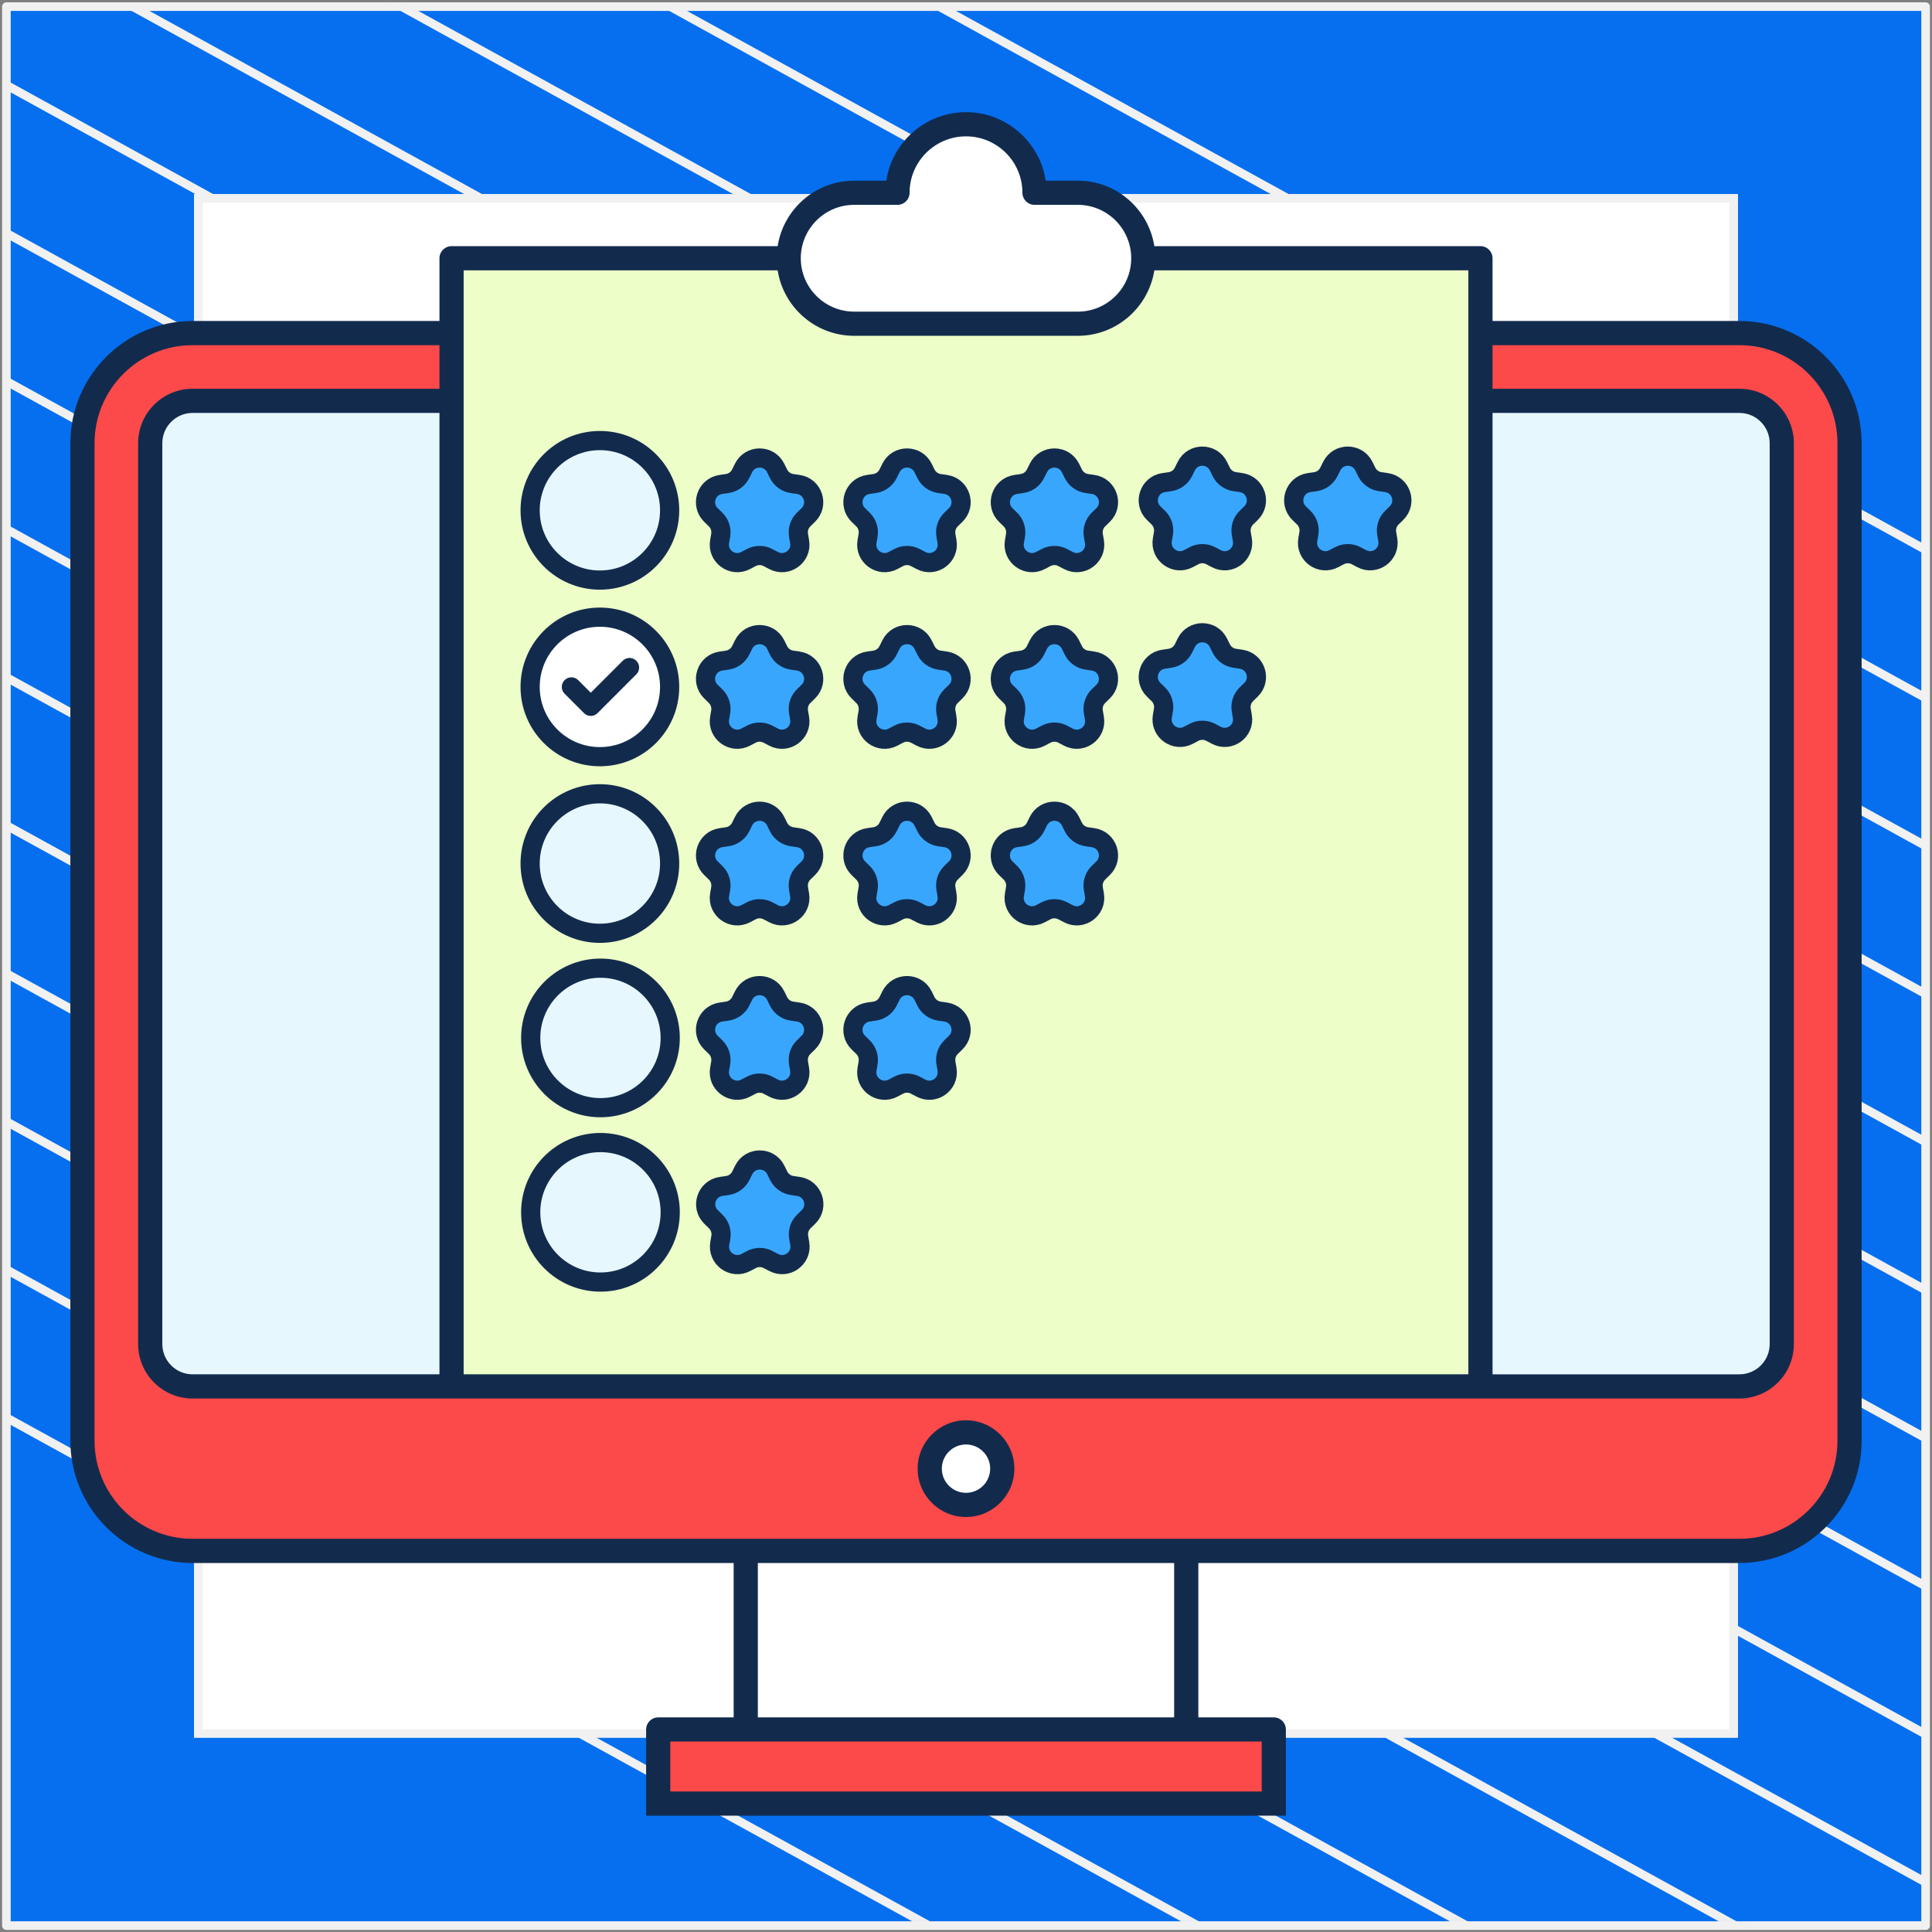
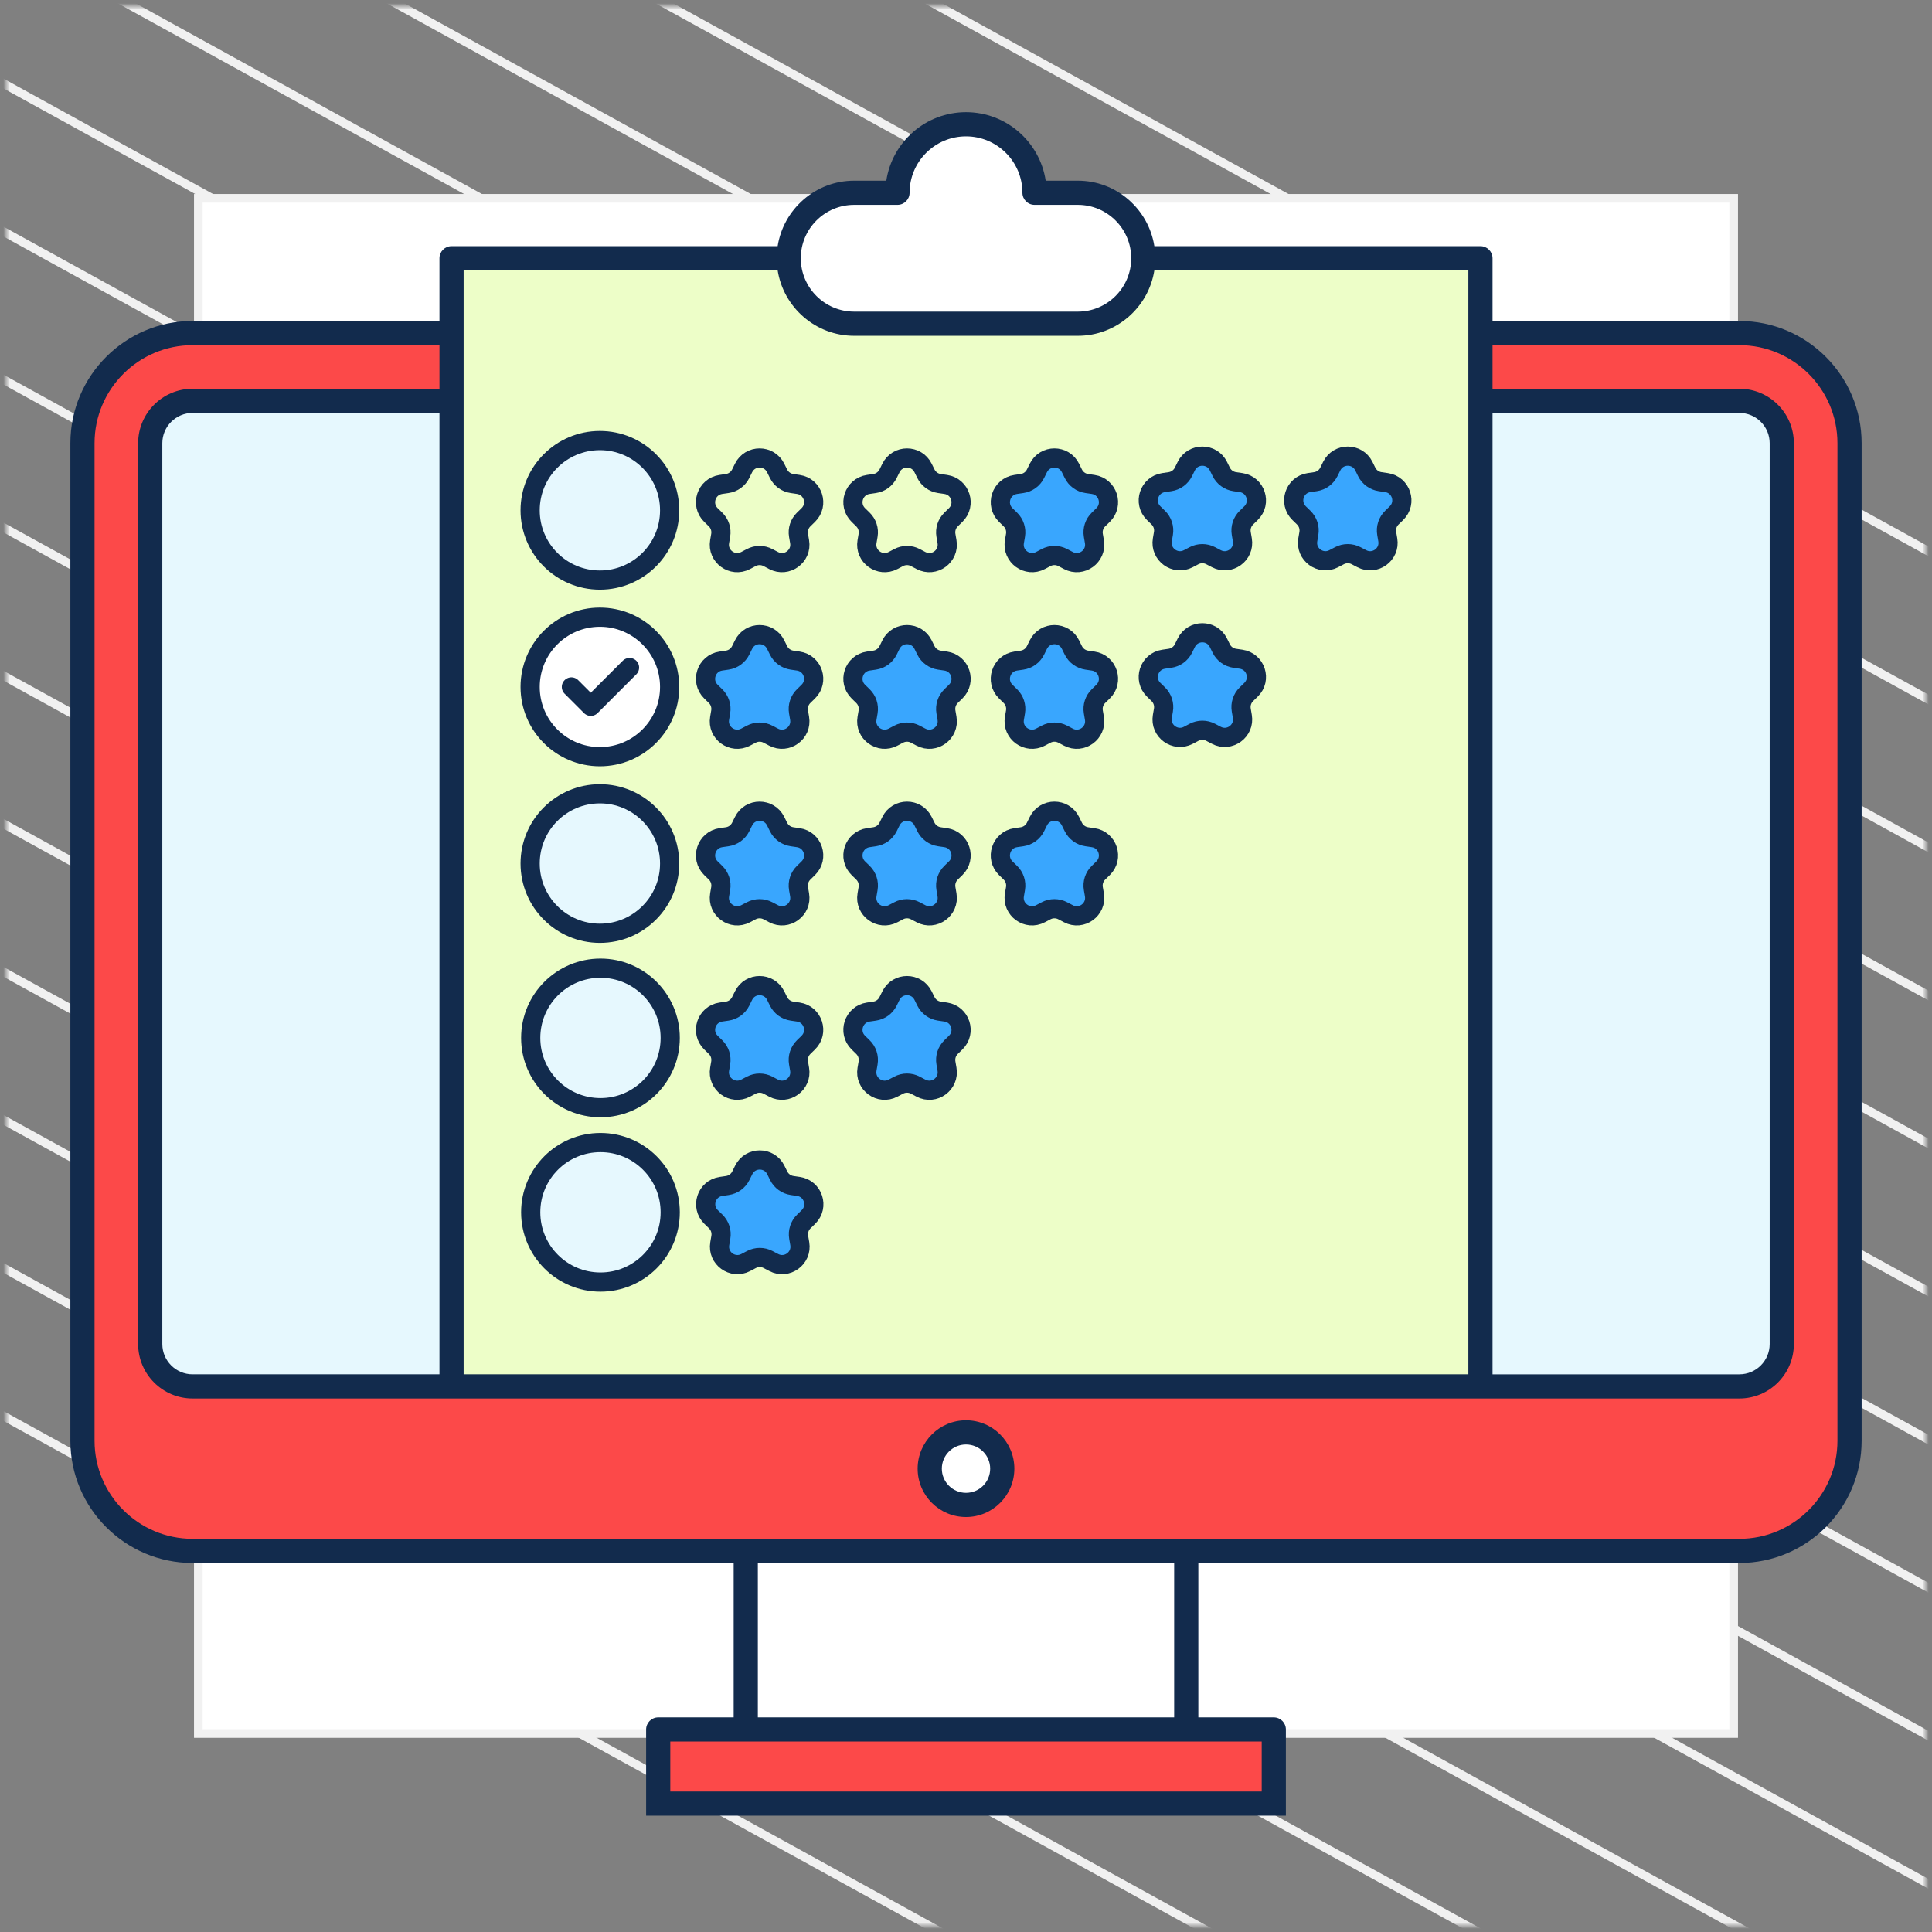
<svg xmlns="http://www.w3.org/2000/svg" width="302" height="302" viewBox="0 0 302 302" fill="none">
  <rect x="0" y="0" width="302" height="302" fill="#808080" stroke="none" />
-   <path d="M301 1.038H1V301H301V1.038Z" fill="#056FEF" stroke="#F1F1F1" stroke-width="1.346" stroke-linejoin="round" />
  <mask id="mask0_20_2185" style="mask-type:luminance" maskUnits="userSpaceOnUse" x="1" y="1" width="300" height="300">
    <path d="M301 1H1V300.962H301V1Z" fill="white" />
  </mask>
  <g mask="url(#mask0_20_2185)">
    <path d="M-285.023 64.085L219.795 342.086" stroke="#F1F1F1" stroke-width="1.346" stroke-miterlimit="10" />
    <path d="M-263.954 52.544L240.932 330.581" stroke="#F1F1F1" stroke-width="1.346" stroke-miterlimit="10" />
    <path d="M-242.819 41.04L261.999 319.04" stroke="#F1F1F1" stroke-width="1.346" stroke-miterlimit="10" />
    <path d="M-221.682 29.536L283.136 307.536" stroke="#F1F1F1" stroke-width="1.346" stroke-miterlimit="10" />
    <path d="M-200.545 18.032L304.272 296.032" stroke="#F1F1F1" stroke-width="1.346" stroke-miterlimit="10" />
    <path d="M-179.41 6.528L325.409 284.528" stroke="#F1F1F1" stroke-width="1.346" stroke-miterlimit="10" />
    <path d="M-158.273 -5.013L346.545 273.024" stroke="#F1F1F1" stroke-width="1.346" stroke-miterlimit="10" />
    <path d="M-137.205 -16.517L367.613 261.483" stroke="#F1F1F1" stroke-width="1.346" stroke-miterlimit="10" />
    <path d="M-116.069 -28.021L388.749 249.979" stroke="#F1F1F1" stroke-width="1.346" stroke-miterlimit="10" />
    <path d="M-94.932 -39.525L409.886 238.475" stroke="#F1F1F1" stroke-width="1.346" stroke-miterlimit="10" />
    <path d="M-73.796 -51.029L431.023 226.971" stroke="#F1F1F1" stroke-width="1.346" stroke-miterlimit="10" />
    <path d="M-52.659 -62.533L452.159 215.467" stroke="#F1F1F1" stroke-width="1.346" stroke-miterlimit="10" />
    <path d="M-31.591 -74.075L473.227 203.963" stroke="#F1F1F1" stroke-width="1.346" stroke-miterlimit="10" />
    <path d="M-10.454 -85.579L494.363 192.422" stroke="#F1F1F1" stroke-width="1.346" stroke-miterlimit="10" />
  </g>
  <path d="M271 31H31V270.975H271V31Z" fill="white" stroke="#F1F1F1" stroke-width="1.346" stroke-miterlimit="10" />
  <g clip-path="url(#clip0_20_2185)">
    <path d="M30.105 242.426C20.612 242.426 12.89 234.704 12.89 225.211V69.28C12.89 59.788 20.612 52.065 30.105 52.065H271.897C281.389 52.065 289.112 59.788 289.112 69.28V225.213C289.112 234.705 281.389 242.428 271.897 242.428H30.105V242.426Z" fill="#FC4949" />
    <path d="M278.517 210.096C278.517 213.738 275.537 216.717 271.895 216.717H30.105C26.462 216.717 23.483 213.738 23.483 210.096V69.281C23.483 65.639 26.462 62.659 30.105 62.659H271.897C275.539 62.659 278.518 65.639 278.518 69.281V210.096H278.517Z" fill="#E6F8FE" />
    <path d="M102.888 270.341H199.114V281.927H102.888V270.341Z" fill="#FC4949" />
    <path d="M116.57 242.427H185.429V270.341H116.57V242.427Z" fill="white" />
    <path d="M151 235.241C154.131 235.241 156.669 232.703 156.669 229.572C156.669 226.441 154.131 223.903 151 223.903C147.869 223.903 145.331 226.441 145.331 229.572C145.331 232.703 147.869 235.241 151 235.241Z" fill="white" />
    <path d="M70.733 39.933H231.267V216.333H70.733V39.933Z" fill="#EDFEC8" />
    <path d="M168.479 30.131H161.708C161.708 24.218 156.913 19.423 151 19.423C145.087 19.423 140.292 24.218 140.292 30.131H133.52C127.868 30.131 123.285 34.714 123.285 40.367C123.285 46.02 127.868 50.603 133.52 50.603H168.479C174.132 50.603 178.715 46.02 178.715 40.367C178.715 34.714 174.132 30.131 168.479 30.131Z" fill="white" />
    <path d="M151 237.131C155.169 237.131 158.559 233.741 158.559 229.572C158.559 225.403 155.169 222.013 151 222.013C146.831 222.013 143.441 225.403 143.441 229.572C143.441 233.741 146.831 237.131 151 237.131ZM151 225.793C153.084 225.793 154.779 227.488 154.779 229.572C154.779 231.656 153.084 233.351 151 233.351C148.916 233.351 147.221 231.656 147.221 229.572C147.221 227.488 148.916 225.793 151 225.793Z" fill="#122B4D" />
    <path d="M100.998 283.818H102.886H199.112H201.002V280.039V270.341C201.002 269.298 200.156 268.451 199.112 268.451H187.318V244.318H271.897C282.43 244.318 291 235.747 291 225.213V69.28C291 58.746 282.43 50.176 271.897 50.176H233.306V40.367C233.306 39.324 232.46 38.477 231.417 38.477H180.442C179.53 32.687 174.521 28.242 168.48 28.242H163.457C162.542 22.187 157.305 17.533 151 17.533C144.695 17.533 139.458 22.187 138.543 28.242H133.52C127.479 28.242 122.47 32.687 121.558 38.477H70.583C69.54 38.477 68.694 39.324 68.694 40.367V50.176H30.103C19.57 50.176 11 58.746 11 69.28V225.213C11 235.747 19.57 244.318 30.103 244.318H114.682V268.451H102.888C101.844 268.451 100.998 269.298 100.998 270.341V280.039V283.818ZM233.306 64.549H271.897C274.504 64.549 276.627 66.671 276.627 69.28V210.096C276.627 212.705 274.504 214.827 271.897 214.827H233.306V64.549ZM133.52 32.021H140.292C141.335 32.021 142.182 31.174 142.182 30.131C142.182 25.27 146.139 21.313 151 21.313C155.862 21.313 159.819 25.27 159.819 30.131C159.819 31.174 160.665 32.021 161.708 32.021H168.48C173.082 32.021 176.826 35.765 176.826 40.367C176.826 44.969 173.082 48.713 168.48 48.713H133.52C128.918 48.713 125.174 44.969 125.174 40.367C125.174 35.765 128.918 32.021 133.52 32.021ZM72.473 42.257H121.558C122.47 48.047 127.479 52.492 133.52 52.492H168.48C174.521 52.492 179.53 48.047 180.442 42.257H229.527V214.826H72.473V42.257ZM30.103 214.827C27.496 214.827 25.373 212.705 25.373 210.096V69.28C25.373 66.671 27.496 64.549 30.103 64.549H68.694V214.826H30.103V214.827ZM14.779 225.213V69.28C14.779 60.83 21.654 53.955 30.103 53.955H68.694V60.769H30.103C25.411 60.769 21.593 64.587 21.593 69.28V210.096C21.593 214.789 25.411 218.607 30.103 218.607H79.917H222.083H271.897C276.589 218.607 280.406 214.789 280.406 210.096V69.28C280.406 64.587 276.589 60.769 271.897 60.769H233.306V53.955H271.897C280.346 53.955 287.221 60.83 287.221 69.28V225.213C287.221 233.664 280.346 240.538 271.897 240.538H185.429H116.571H30.103C21.654 240.538 14.779 233.664 14.779 225.213ZM118.461 244.318H183.539V268.451H118.461V244.318ZM104.777 272.231H116.571H185.429H197.223V280.039H104.777V272.231Z" fill="#122B4D" />
    <path d="M93.861 145.887C99.883 145.887 104.764 141.005 104.764 134.984C104.764 128.962 99.883 124.08 93.861 124.08C87.839 124.08 82.957 128.962 82.957 134.984C82.957 141.005 87.839 145.887 93.861 145.887Z" fill="#E6F8FE" />
    <path d="M93.861 118.28C99.883 118.28 104.764 113.399 104.764 107.377C104.764 101.355 99.883 96.473 93.861 96.473C87.839 96.473 82.957 101.355 82.957 107.377C82.957 113.399 87.839 118.28 93.861 118.28Z" fill="white" />
    <path d="M93.861 90.674C99.883 90.674 104.764 85.792 104.764 79.77C104.764 73.748 99.883 68.867 93.861 68.867C87.839 68.867 82.957 73.748 82.957 79.77C82.957 85.792 87.839 90.674 93.861 90.674Z" fill="#E6F8FE" />
    <path d="M167.332 128.367L167.775 129.265C168.183 130.091 168.971 130.664 169.884 130.797L170.874 130.941C173.171 131.274 174.088 134.097 172.426 135.718L171.709 136.416C171.049 137.059 170.748 137.986 170.904 138.895L171.073 139.881C171.466 142.169 169.064 143.914 167.01 142.833L166.124 142.368C165.308 141.939 164.333 141.939 163.517 142.368L162.632 142.833C160.577 143.914 158.176 142.169 158.568 139.881L158.737 138.895C158.893 137.986 158.592 137.059 157.932 136.416L157.215 135.718C155.553 134.097 156.47 131.274 158.768 130.941L159.758 130.797C160.67 130.664 161.459 130.091 161.866 129.265L162.309 128.367C163.337 126.285 166.305 126.285 167.332 128.367Z" fill="#39A6FE" />
    <path d="M167.332 100.76L167.775 101.658C168.183 102.484 168.971 103.057 169.884 103.19L170.874 103.334C173.171 103.668 174.088 106.491 172.426 108.111L171.709 108.809C171.049 109.453 170.748 110.38 170.904 111.288L171.073 112.274C171.466 114.562 169.064 116.307 167.01 115.227L166.124 114.761C165.308 114.332 164.333 114.332 163.517 114.761L162.632 115.227C160.577 116.307 158.176 114.562 158.568 112.274L158.737 111.288C158.893 110.38 158.592 109.453 157.932 108.809L157.215 108.111C155.553 106.491 156.47 103.668 158.768 103.334L159.758 103.19C160.67 103.057 161.459 102.484 161.866 101.658L162.309 100.76C163.337 98.679 166.305 98.679 167.332 100.76Z" fill="#39A6FE" />
    <path d="M167.332 73.154L167.775 74.051C168.183 74.878 168.971 75.451 169.884 75.583L170.874 75.727C173.171 76.061 174.088 78.884 172.426 80.504L171.709 81.203C171.049 81.846 170.748 82.773 170.904 83.681L171.073 84.668C171.466 86.956 169.064 88.7 167.01 87.62L166.124 87.154C165.308 86.725 164.333 86.725 163.517 87.154L162.632 87.62C160.577 88.7 158.176 86.955 158.568 84.668L158.737 83.681C158.893 82.773 158.592 81.846 157.932 81.203L157.215 80.504C155.553 78.884 156.47 76.061 158.768 75.727L159.758 75.583C160.67 75.451 161.459 74.878 161.866 74.051L162.309 73.154C163.337 71.072 166.305 71.072 167.332 73.154Z" fill="#39A6FE" />
-     <path d="M190.456 100.471L190.899 101.368C191.307 102.195 192.095 102.767 193.007 102.9L193.998 103.044C196.295 103.378 197.212 106.201 195.55 107.821L194.833 108.519C194.173 109.163 193.872 110.09 194.028 110.998L194.197 111.985C194.589 114.272 192.188 116.017 190.133 114.937L189.248 114.471C188.432 114.042 187.457 114.042 186.641 114.471L185.755 114.937C183.701 116.017 181.299 114.272 181.692 111.985L181.861 110.998C182.017 110.09 181.716 109.163 181.056 108.519L180.339 107.821C178.677 106.201 179.594 103.378 181.891 103.044L182.881 102.9C183.794 102.768 184.582 102.195 184.99 101.368L185.433 100.471C186.46 98.389 189.428 98.389 190.456 100.471Z" fill="#39A6FE" />
+     <path d="M190.456 100.471L190.899 101.368C191.307 102.195 192.095 102.767 193.007 102.9C196.295 103.378 197.212 106.201 195.55 107.821L194.833 108.519C194.173 109.163 193.872 110.09 194.028 110.998L194.197 111.985C194.589 114.272 192.188 116.017 190.133 114.937L189.248 114.471C188.432 114.042 187.457 114.042 186.641 114.471L185.755 114.937C183.701 116.017 181.299 114.272 181.692 111.985L181.861 110.998C182.017 110.09 181.716 109.163 181.056 108.519L180.339 107.821C178.677 106.201 179.594 103.378 181.891 103.044L182.881 102.9C183.794 102.768 184.582 102.195 184.99 101.368L185.433 100.471C186.46 98.389 189.428 98.389 190.456 100.471Z" fill="#39A6FE" />
    <path d="M190.456 72.864L190.899 73.761C191.307 74.588 192.095 75.161 193.007 75.293L193.998 75.437C196.295 75.771 197.212 78.594 195.55 80.214L194.833 80.912C194.173 81.556 193.872 82.483 194.028 83.391L194.197 84.378C194.589 86.666 192.188 88.41 190.133 87.33L189.248 86.864C188.432 86.436 187.457 86.436 186.641 86.864L185.755 87.33C183.701 88.41 181.299 86.665 181.692 84.378L181.861 83.391C182.017 82.483 181.716 81.556 181.056 80.912L180.339 80.214C178.677 78.594 179.594 75.771 181.891 75.437L182.881 75.293C183.794 75.161 184.582 74.588 184.99 73.761L185.433 72.864C186.46 70.782 189.428 70.782 190.456 72.864Z" fill="#39A6FE" />
    <path d="M213.191 72.864L213.633 73.761C214.041 74.588 214.83 75.161 215.742 75.293L216.732 75.437C219.03 75.771 219.947 78.594 218.284 80.214L217.568 80.912C216.908 81.556 216.607 82.483 216.763 83.391L216.932 84.378C217.324 86.666 214.923 88.41 212.868 87.33L211.982 86.864C211.167 86.436 210.192 86.436 209.376 86.864L208.49 87.33C206.436 88.41 204.034 86.665 204.427 84.378L204.596 83.391C204.752 82.483 204.451 81.556 203.79 80.912L203.074 80.214C201.412 78.594 202.329 75.771 204.626 75.437L205.616 75.293C206.529 75.161 207.317 74.588 207.725 73.761L208.168 72.864C209.195 70.782 212.163 70.782 213.191 72.864Z" fill="#39A6FE" />
    <path d="M144.291 128.367L144.733 129.265C145.141 130.091 145.93 130.664 146.842 130.797L147.832 130.941C150.13 131.274 151.047 134.097 149.384 135.718L148.668 136.416C148.008 137.059 147.707 137.986 147.863 138.895L148.032 139.881C148.424 142.169 146.023 143.914 143.968 142.833L143.082 142.368C142.266 141.939 141.292 141.939 140.476 142.368L139.59 142.833C137.536 143.914 135.134 142.169 135.527 139.881L135.696 138.895C135.852 137.986 135.55 137.059 134.89 136.416L134.174 135.718C132.512 134.097 133.429 131.274 135.726 130.941L136.716 130.797C137.629 130.664 138.417 130.091 138.825 129.265L139.268 128.367C140.295 126.285 143.263 126.285 144.291 128.367Z" fill="#39A6FE" />
    <path d="M144.291 100.76L144.733 101.658C145.141 102.484 145.93 103.057 146.842 103.19L147.832 103.334C150.13 103.668 151.047 106.491 149.384 108.111L148.668 108.809C148.008 109.453 147.707 110.38 147.863 111.288L148.032 112.274C148.424 114.562 146.023 116.307 143.968 115.227L143.082 114.761C142.266 114.332 141.292 114.332 140.476 114.761L139.59 115.227C137.536 116.307 135.134 114.562 135.527 112.274L135.696 111.288C135.852 110.38 135.55 109.453 134.89 108.809L134.174 108.111C132.512 106.491 133.429 103.668 135.726 103.334L136.716 103.19C137.629 103.057 138.417 102.484 138.825 101.658L139.268 100.76C140.295 98.679 143.263 98.679 144.291 100.76Z" fill="#39A6FE" />
-     <path d="M144.291 73.154L144.733 74.051C145.141 74.878 145.93 75.451 146.842 75.583L147.832 75.727C150.13 76.061 151.047 78.884 149.384 80.504L148.668 81.203C148.008 81.846 147.707 82.773 147.863 83.681L148.032 84.668C148.424 86.956 146.023 88.7 143.968 87.62L143.082 87.154C142.266 86.725 141.292 86.725 140.476 87.154L139.59 87.62C137.536 88.7 135.134 86.955 135.527 84.668L135.696 83.681C135.852 82.773 135.55 81.846 134.89 81.203L134.174 80.504C132.512 78.884 133.429 76.061 135.726 75.727L136.716 75.583C137.629 75.451 138.417 74.878 138.825 74.051L139.268 73.154C140.295 71.072 143.263 71.072 144.291 73.154Z" fill="#39A6FE" />
    <path d="M121.249 128.367L121.692 129.265C122.1 130.091 122.889 130.664 123.801 130.797L124.791 130.941C127.088 131.274 128.005 134.097 126.343 135.718L125.627 136.416C124.967 137.059 124.665 137.986 124.821 138.895L124.99 139.881C125.383 142.169 122.981 143.914 120.927 142.833L120.041 142.368C119.225 141.939 118.251 141.939 117.435 142.368L116.549 142.833C114.494 143.914 112.093 142.169 112.485 139.881L112.654 138.895C112.81 137.986 112.509 137.059 111.849 136.416L111.133 135.718C109.47 134.097 110.387 131.274 112.685 130.941L113.675 130.797C114.587 130.664 115.376 130.091 115.784 129.265L116.226 128.367C117.254 126.285 120.222 126.285 121.249 128.367Z" fill="#39A6FE" />
    <path d="M121.249 100.76L121.692 101.658C122.1 102.484 122.889 103.057 123.801 103.19L124.791 103.334C127.088 103.668 128.005 106.491 126.343 108.111L125.627 108.809C124.967 109.453 124.665 110.38 124.821 111.288L124.99 112.274C125.383 114.562 122.981 116.307 120.927 115.227L120.041 114.761C119.225 114.332 118.251 114.332 117.435 114.761L116.549 115.227C114.494 116.307 112.093 114.562 112.485 112.274L112.654 111.288C112.81 110.38 112.509 109.453 111.849 108.809L111.133 108.111C109.47 106.491 110.387 103.668 112.685 103.334L113.675 103.19C114.587 103.057 115.376 102.484 115.784 101.658L116.226 100.76C117.254 98.679 120.222 98.679 121.249 100.76Z" fill="#39A6FE" />
-     <path d="M121.249 73.154L121.692 74.051C122.1 74.878 122.889 75.451 123.801 75.583L124.791 75.727C127.088 76.061 128.005 78.884 126.343 80.504L125.627 81.203C124.967 81.846 124.665 82.773 124.821 83.681L124.99 84.668C125.383 86.956 122.981 88.7 120.927 87.62L120.041 87.154C119.225 86.725 118.251 86.725 117.435 87.154L116.549 87.62C114.494 88.7 112.093 86.955 112.485 84.668L112.654 83.681C112.81 82.773 112.509 81.846 111.849 81.203L111.133 80.504C109.47 78.884 110.387 76.061 112.685 75.727L113.675 75.583C114.587 75.451 115.376 74.878 115.784 74.051L116.226 73.154C117.254 71.072 120.222 71.072 121.249 73.154Z" fill="#39A6FE" />
    <path d="M93.861 173.146C99.883 173.146 104.764 168.264 104.764 162.242C104.764 156.221 99.883 151.339 93.861 151.339C87.839 151.339 82.957 156.221 82.957 162.242C82.957 168.264 87.839 173.146 93.861 173.146Z" fill="#E6F8FE" />
    <path d="M144.291 155.626L144.733 156.523C145.141 157.35 145.93 157.923 146.842 158.055L147.832 158.199C150.13 158.533 151.047 161.356 149.384 162.976L148.668 163.675C148.008 164.318 147.707 165.245 147.863 166.154L148.032 167.14C148.424 169.428 146.023 171.172 143.968 170.092L143.082 169.627C142.266 169.198 141.292 169.198 140.476 169.627L139.59 170.092C137.536 171.172 135.134 169.428 135.527 167.14L135.696 166.154C135.852 165.245 135.55 164.318 134.89 163.675L134.174 162.976C132.512 161.356 133.429 158.533 135.726 158.199L136.716 158.055C137.629 157.923 138.417 157.35 138.825 156.523L139.268 155.626C140.295 153.544 143.263 153.544 144.291 155.626Z" fill="#39A6FE" />
    <path d="M121.249 155.626L121.692 156.523C122.1 157.35 122.889 157.923 123.801 158.055L124.791 158.199C127.088 158.533 128.005 161.356 126.343 162.976L125.627 163.675C124.967 164.318 124.665 165.245 124.821 166.154L124.99 167.14C125.383 169.428 122.981 171.172 120.927 170.092L120.041 169.627C119.225 169.198 118.251 169.198 117.435 169.627L116.549 170.092C114.494 171.172 112.093 169.428 112.485 167.14L112.654 166.154C112.81 165.245 112.509 164.318 111.849 163.675L111.133 162.976C109.47 161.356 110.387 158.533 112.685 158.199L113.675 158.055C114.587 157.923 115.376 157.35 115.784 156.523L116.226 155.626C117.254 153.544 120.222 153.544 121.249 155.626Z" fill="#39A6FE" />
    <path d="M93.861 200.405C99.883 200.405 104.764 195.523 104.764 189.501C104.764 183.479 99.883 178.598 93.861 178.598C87.839 178.598 82.957 183.479 82.957 189.501C82.957 195.523 87.839 200.405 93.861 200.405Z" fill="#E6F8FE" />
    <path d="M121.249 182.884L121.692 183.782C122.1 184.609 122.889 185.181 123.801 185.314L124.791 185.458C127.088 185.792 128.005 188.615 126.343 190.235L125.627 190.933C124.967 191.577 124.665 192.504 124.821 193.412L124.99 194.398C125.383 196.686 122.981 198.431 120.927 197.351L120.041 196.885C119.225 196.456 118.251 196.456 117.435 196.885L116.549 197.351C114.494 198.431 112.093 196.686 112.485 194.398L112.654 193.412C112.81 192.504 112.509 191.577 111.849 190.933L111.133 190.235C109.47 188.615 110.387 185.792 112.685 185.458L113.675 185.314C114.587 185.181 115.376 184.609 115.784 183.782L116.226 182.884C117.254 180.803 120.222 180.803 121.249 182.884Z" fill="#39A6FE" />
    <path d="M167.332 128.367L167.775 129.265C168.183 130.091 168.971 130.664 169.884 130.797L170.874 130.941C173.171 131.274 174.088 134.097 172.426 135.718L171.709 136.416C171.049 137.059 170.748 137.986 170.904 138.895L171.073 139.881C171.466 142.169 169.064 143.914 167.01 142.833L166.124 142.368C165.308 141.939 164.333 141.939 163.517 142.368L162.632 142.833C160.577 143.914 158.176 142.169 158.568 139.881L158.737 138.895C158.893 137.986 158.592 137.059 157.932 136.416L157.215 135.718C155.553 134.097 156.47 131.274 158.768 130.941L159.758 130.797C160.67 130.664 161.459 130.091 161.866 129.265L162.309 128.367C163.337 126.285 166.305 126.285 167.332 128.367Z" stroke="#122B4D" stroke-width="3" stroke-miterlimit="10" stroke-linecap="round" stroke-linejoin="round" />
    <path d="M167.332 100.76L167.775 101.658C168.183 102.484 168.971 103.057 169.884 103.19L170.874 103.334C173.171 103.668 174.088 106.491 172.426 108.111L171.709 108.809C171.049 109.453 170.748 110.38 170.904 111.288L171.073 112.274C171.466 114.562 169.064 116.307 167.01 115.227L166.124 114.761C165.308 114.332 164.333 114.332 163.517 114.761L162.632 115.227C160.577 116.307 158.176 114.562 158.568 112.274L158.737 111.288C158.893 110.38 158.592 109.453 157.932 108.809L157.215 108.111C155.553 106.491 156.47 103.668 158.768 103.334L159.758 103.19C160.67 103.057 161.459 102.484 161.866 101.658L162.309 100.76C163.337 98.679 166.305 98.679 167.332 100.76Z" stroke="#122B4D" stroke-width="3" stroke-miterlimit="10" stroke-linecap="round" stroke-linejoin="round" />
    <path d="M167.332 73.154L167.775 74.051C168.183 74.878 168.971 75.451 169.884 75.583L170.874 75.727C173.171 76.061 174.088 78.884 172.426 80.504L171.709 81.203C171.049 81.846 170.748 82.773 170.904 83.681L171.073 84.668C171.466 86.956 169.064 88.7 167.01 87.62L166.124 87.154C165.308 86.725 164.333 86.725 163.517 87.154L162.632 87.62C160.577 88.7 158.176 86.955 158.568 84.668L158.737 83.681C158.893 82.773 158.592 81.846 157.932 81.203L157.215 80.504C155.553 78.884 156.47 76.061 158.768 75.727L159.758 75.583C160.67 75.451 161.459 74.878 161.866 74.051L162.309 73.154C163.337 71.072 166.305 71.072 167.332 73.154Z" stroke="#122B4D" stroke-width="3" stroke-miterlimit="10" stroke-linecap="round" stroke-linejoin="round" />
    <path d="M190.456 100.471L190.899 101.368C191.307 102.195 192.095 102.767 193.007 102.9L193.998 103.044C196.295 103.378 197.212 106.201 195.55 107.821L194.833 108.519C194.173 109.163 193.872 110.09 194.028 110.998L194.197 111.985C194.589 114.272 192.188 116.017 190.133 114.937L189.248 114.471C188.432 114.042 187.457 114.042 186.641 114.471L185.755 114.937C183.701 116.017 181.299 114.272 181.692 111.985L181.861 110.998C182.017 110.09 181.716 109.163 181.056 108.519L180.339 107.821C178.677 106.201 179.594 103.378 181.891 103.044L182.881 102.9C183.794 102.768 184.582 102.195 184.99 101.368L185.433 100.471C186.46 98.389 189.428 98.389 190.456 100.471Z" stroke="#122B4D" stroke-width="3" stroke-miterlimit="10" stroke-linecap="round" stroke-linejoin="round" />
    <path d="M190.456 72.864L190.899 73.761C191.307 74.588 192.095 75.161 193.007 75.293L193.998 75.437C196.295 75.771 197.212 78.594 195.55 80.214L194.833 80.912C194.173 81.556 193.872 82.483 194.028 83.391L194.197 84.378C194.589 86.666 192.188 88.41 190.133 87.33L189.248 86.864C188.432 86.436 187.457 86.436 186.641 86.864L185.755 87.33C183.701 88.41 181.299 86.665 181.692 84.378L181.861 83.391C182.017 82.483 181.716 81.556 181.056 80.912L180.339 80.214C178.677 78.594 179.594 75.771 181.891 75.437L182.881 75.293C183.794 75.161 184.582 74.588 184.99 73.761L185.433 72.864C186.46 70.782 189.428 70.782 190.456 72.864Z" stroke="#122B4D" stroke-width="3" stroke-miterlimit="10" stroke-linecap="round" stroke-linejoin="round" />
    <path d="M213.191 72.864L213.633 73.761C214.041 74.588 214.83 75.161 215.742 75.293L216.732 75.437C219.03 75.771 219.947 78.594 218.284 80.214L217.568 80.912C216.908 81.556 216.607 82.483 216.763 83.391L216.932 84.378C217.324 86.666 214.923 88.41 212.868 87.33L211.982 86.864C211.167 86.436 210.192 86.436 209.376 86.864L208.49 87.33C206.436 88.41 204.034 86.665 204.427 84.378L204.596 83.391C204.752 82.483 204.451 81.556 203.79 80.912L203.074 80.214C201.412 78.594 202.329 75.771 204.626 75.437L205.616 75.293C206.529 75.161 207.317 74.588 207.725 73.761L208.168 72.864C209.195 70.782 212.163 70.782 213.191 72.864Z" stroke="#122B4D" stroke-width="3" stroke-miterlimit="10" stroke-linecap="round" stroke-linejoin="round" />
    <path d="M144.291 128.367L144.733 129.265C145.141 130.091 145.93 130.664 146.842 130.797L147.832 130.941C150.13 131.274 151.047 134.097 149.384 135.718L148.668 136.416C148.008 137.059 147.707 137.986 147.863 138.895L148.032 139.881C148.424 142.169 146.023 143.914 143.968 142.833L143.082 142.368C142.266 141.939 141.292 141.939 140.476 142.368L139.59 142.833C137.536 143.914 135.134 142.169 135.527 139.881L135.696 138.895C135.852 137.986 135.55 137.059 134.89 136.416L134.174 135.718C132.512 134.097 133.429 131.274 135.726 130.941L136.716 130.797C137.629 130.664 138.417 130.091 138.825 129.265L139.268 128.367C140.295 126.285 143.263 126.285 144.291 128.367Z" stroke="#122B4D" stroke-width="3" stroke-miterlimit="10" stroke-linecap="round" stroke-linejoin="round" />
    <path d="M144.291 100.76L144.733 101.658C145.141 102.484 145.93 103.057 146.842 103.19L147.832 103.334C150.13 103.668 151.047 106.491 149.384 108.111L148.668 108.809C148.008 109.453 147.707 110.38 147.863 111.288L148.032 112.274C148.424 114.562 146.023 116.307 143.968 115.227L143.082 114.761C142.266 114.332 141.292 114.332 140.476 114.761L139.59 115.227C137.536 116.307 135.134 114.562 135.527 112.274L135.696 111.288C135.852 110.38 135.55 109.453 134.89 108.809L134.174 108.111C132.512 106.491 133.429 103.668 135.726 103.334L136.716 103.19C137.629 103.057 138.417 102.484 138.825 101.658L139.268 100.76C140.295 98.679 143.263 98.679 144.291 100.76Z" stroke="#122B4D" stroke-width="3" stroke-miterlimit="10" stroke-linecap="round" stroke-linejoin="round" />
    <path d="M144.291 73.154L144.733 74.051C145.141 74.878 145.93 75.451 146.842 75.583L147.832 75.727C150.13 76.061 151.047 78.884 149.384 80.504L148.668 81.203C148.008 81.846 147.707 82.773 147.863 83.681L148.032 84.668C148.424 86.956 146.023 88.7 143.968 87.62L143.082 87.154C142.266 86.725 141.292 86.725 140.476 87.154L139.59 87.62C137.536 88.7 135.134 86.955 135.527 84.668L135.696 83.681C135.852 82.773 135.55 81.846 134.89 81.203L134.174 80.504C132.512 78.884 133.429 76.061 135.726 75.727L136.716 75.583C137.629 75.451 138.417 74.878 138.825 74.051L139.268 73.154C140.295 71.072 143.263 71.072 144.291 73.154Z" stroke="#122B4D" stroke-width="3" stroke-miterlimit="10" stroke-linecap="round" stroke-linejoin="round" />
    <path d="M121.249 128.367L121.692 129.265C122.1 130.091 122.889 130.664 123.801 130.797L124.791 130.941C127.088 131.274 128.005 134.097 126.343 135.718L125.627 136.416C124.967 137.059 124.665 137.986 124.821 138.895L124.99 139.881C125.383 142.169 122.981 143.914 120.927 142.833L120.041 142.368C119.225 141.939 118.251 141.939 117.435 142.368L116.549 142.833C114.494 143.914 112.093 142.169 112.485 139.881L112.654 138.895C112.81 137.986 112.509 137.059 111.849 136.416L111.133 135.718C109.47 134.097 110.387 131.274 112.685 130.941L113.675 130.797C114.587 130.664 115.376 130.091 115.784 129.265L116.226 128.367C117.254 126.285 120.222 126.285 121.249 128.367Z" stroke="#122B4D" stroke-width="3" stroke-miterlimit="10" stroke-linecap="round" stroke-linejoin="round" />
    <path d="M121.249 100.76L121.692 101.658C122.1 102.484 122.889 103.057 123.801 103.19L124.791 103.334C127.088 103.668 128.005 106.491 126.343 108.111L125.627 108.809C124.967 109.453 124.665 110.38 124.821 111.288L124.99 112.274C125.383 114.562 122.981 116.307 120.927 115.227L120.041 114.761C119.225 114.332 118.251 114.332 117.435 114.761L116.549 115.227C114.494 116.307 112.093 114.562 112.485 112.274L112.654 111.288C112.81 110.38 112.509 109.453 111.849 108.809L111.133 108.111C109.47 106.491 110.387 103.668 112.685 103.334L113.675 103.19C114.587 103.057 115.376 102.484 115.784 101.658L116.226 100.76C117.254 98.679 120.222 98.679 121.249 100.76Z" stroke="#122B4D" stroke-width="3" stroke-miterlimit="10" stroke-linecap="round" stroke-linejoin="round" />
    <path d="M121.249 73.154L121.692 74.051C122.1 74.878 122.889 75.451 123.801 75.583L124.791 75.727C127.088 76.061 128.005 78.884 126.343 80.504L125.627 81.203C124.967 81.846 124.665 82.773 124.821 83.681L124.99 84.668C125.383 86.956 122.981 88.7 120.927 87.62L120.041 87.154C119.225 86.725 118.251 86.725 117.435 87.154L116.549 87.62C114.494 88.7 112.093 86.955 112.485 84.668L112.654 83.681C112.81 82.773 112.509 81.846 111.849 81.203L111.133 80.504C109.47 78.884 110.387 76.061 112.685 75.727L113.675 75.583C114.587 75.451 115.376 74.878 115.784 74.051L116.226 73.154C117.254 71.072 120.222 71.072 121.249 73.154Z" stroke="#122B4D" stroke-width="3" stroke-miterlimit="10" stroke-linecap="round" stroke-linejoin="round" />
    <path d="M93.861 173.146C99.883 173.146 104.764 168.264 104.764 162.242C104.764 156.221 99.883 151.339 93.861 151.339C87.839 151.339 82.957 156.221 82.957 162.242C82.957 168.264 87.839 173.146 93.861 173.146Z" stroke="#122B4D" stroke-width="3" stroke-miterlimit="10" stroke-linecap="round" stroke-linejoin="round" />
    <path d="M93.77 145.887C99.792 145.887 104.674 141.005 104.674 134.984C104.674 128.962 99.792 124.08 93.77 124.08C87.748 124.08 82.867 128.962 82.867 134.984C82.867 141.005 87.748 145.887 93.77 145.887Z" stroke="#122B4D" stroke-width="3" stroke-miterlimit="10" stroke-linecap="round" stroke-linejoin="round" />
    <path d="M93.77 118.28C99.792 118.28 104.674 113.399 104.674 107.377C104.674 101.355 99.792 96.473 93.77 96.473C87.748 96.473 82.867 101.355 82.867 107.377C82.867 113.399 87.748 118.28 93.77 118.28Z" stroke="#122B4D" stroke-width="3" stroke-miterlimit="10" stroke-linecap="round" stroke-linejoin="round" />
    <path d="M93.77 90.674C99.792 90.674 104.674 85.792 104.674 79.77C104.674 73.748 99.792 68.867 93.77 68.867C87.748 68.867 82.867 73.748 82.867 79.77C82.867 85.792 87.748 90.674 93.77 90.674Z" stroke="#122B4D" stroke-width="3" stroke-miterlimit="10" stroke-linecap="round" stroke-linejoin="round" />
    <path d="M144.291 155.626L144.733 156.523C145.141 157.35 145.93 157.923 146.842 158.055L147.832 158.199C150.13 158.533 151.047 161.356 149.384 162.976L148.668 163.675C148.008 164.318 147.707 165.245 147.863 166.154L148.032 167.14C148.424 169.428 146.023 171.172 143.968 170.092L143.082 169.627C142.266 169.198 141.292 169.198 140.476 169.627L139.59 170.092C137.536 171.172 135.134 169.428 135.527 167.14L135.696 166.154C135.852 165.245 135.55 164.318 134.89 163.675L134.174 162.976C132.512 161.356 133.429 158.533 135.726 158.199L136.716 158.055C137.629 157.923 138.417 157.35 138.825 156.523L139.268 155.626C140.295 153.544 143.263 153.544 144.291 155.626Z" stroke="#122B4D" stroke-width="3" stroke-miterlimit="10" stroke-linecap="round" stroke-linejoin="round" />
    <path d="M121.249 155.626L121.692 156.523C122.1 157.35 122.889 157.923 123.801 158.055L124.791 158.199C127.088 158.533 128.005 161.356 126.343 162.976L125.627 163.675C124.967 164.318 124.665 165.245 124.821 166.154L124.99 167.14C125.383 169.428 122.981 171.172 120.927 170.092L120.041 169.627C119.225 169.198 118.251 169.198 117.435 169.627L116.549 170.092C114.494 171.172 112.093 169.428 112.485 167.14L112.654 166.154C112.81 165.245 112.509 164.318 111.849 163.675L111.133 162.976C109.47 161.356 110.387 158.533 112.685 158.199L113.675 158.055C114.587 157.923 115.376 157.35 115.784 156.523L116.226 155.626C117.254 153.544 120.222 153.544 121.249 155.626Z" stroke="#122B4D" stroke-width="3" stroke-miterlimit="10" stroke-linecap="round" stroke-linejoin="round" />
    <path d="M121.273 182.884L121.715 183.782C122.123 184.609 122.912 185.181 123.824 185.314L124.814 185.458C127.112 185.792 128.029 188.615 126.367 190.235L125.65 190.933C124.99 191.577 124.689 192.504 124.845 193.412L125.014 194.398C125.406 196.686 123.005 198.431 120.95 197.351L120.064 196.885C119.249 196.456 118.274 196.456 117.458 196.885L116.572 197.351C114.518 198.431 112.116 196.686 112.509 194.398L112.678 193.412C112.834 192.504 112.533 191.577 111.873 190.933L111.156 190.235C109.494 188.615 110.411 185.792 112.708 185.458L113.698 185.314C114.611 185.181 115.399 184.609 115.807 183.782L116.25 182.884C117.277 180.803 120.245 180.803 121.273 182.884Z" stroke="#122B4D" stroke-width="3" stroke-miterlimit="10" stroke-linecap="round" stroke-linejoin="round" />
    <path d="M93.861 200.405C99.883 200.405 104.764 195.523 104.764 189.501C104.764 183.479 99.883 178.598 93.861 178.598C87.839 178.598 82.957 183.479 82.957 189.501C82.957 195.523 87.839 200.405 93.861 200.405Z" stroke="#122B4D" stroke-width="3" stroke-miterlimit="10" stroke-linecap="round" stroke-linejoin="round" />
    <path d="M98.404 104.348L92.347 110.406L89.318 107.377" stroke="#122B4D" stroke-width="3" stroke-miterlimit="10" stroke-linecap="round" stroke-linejoin="round" />
  </g>
  <defs>
    <clipPath id="clip0_20_2185">
      <rect width="280" height="280" fill="white" transform="translate(11 11)" />
    </clipPath>
  </defs>
</svg>